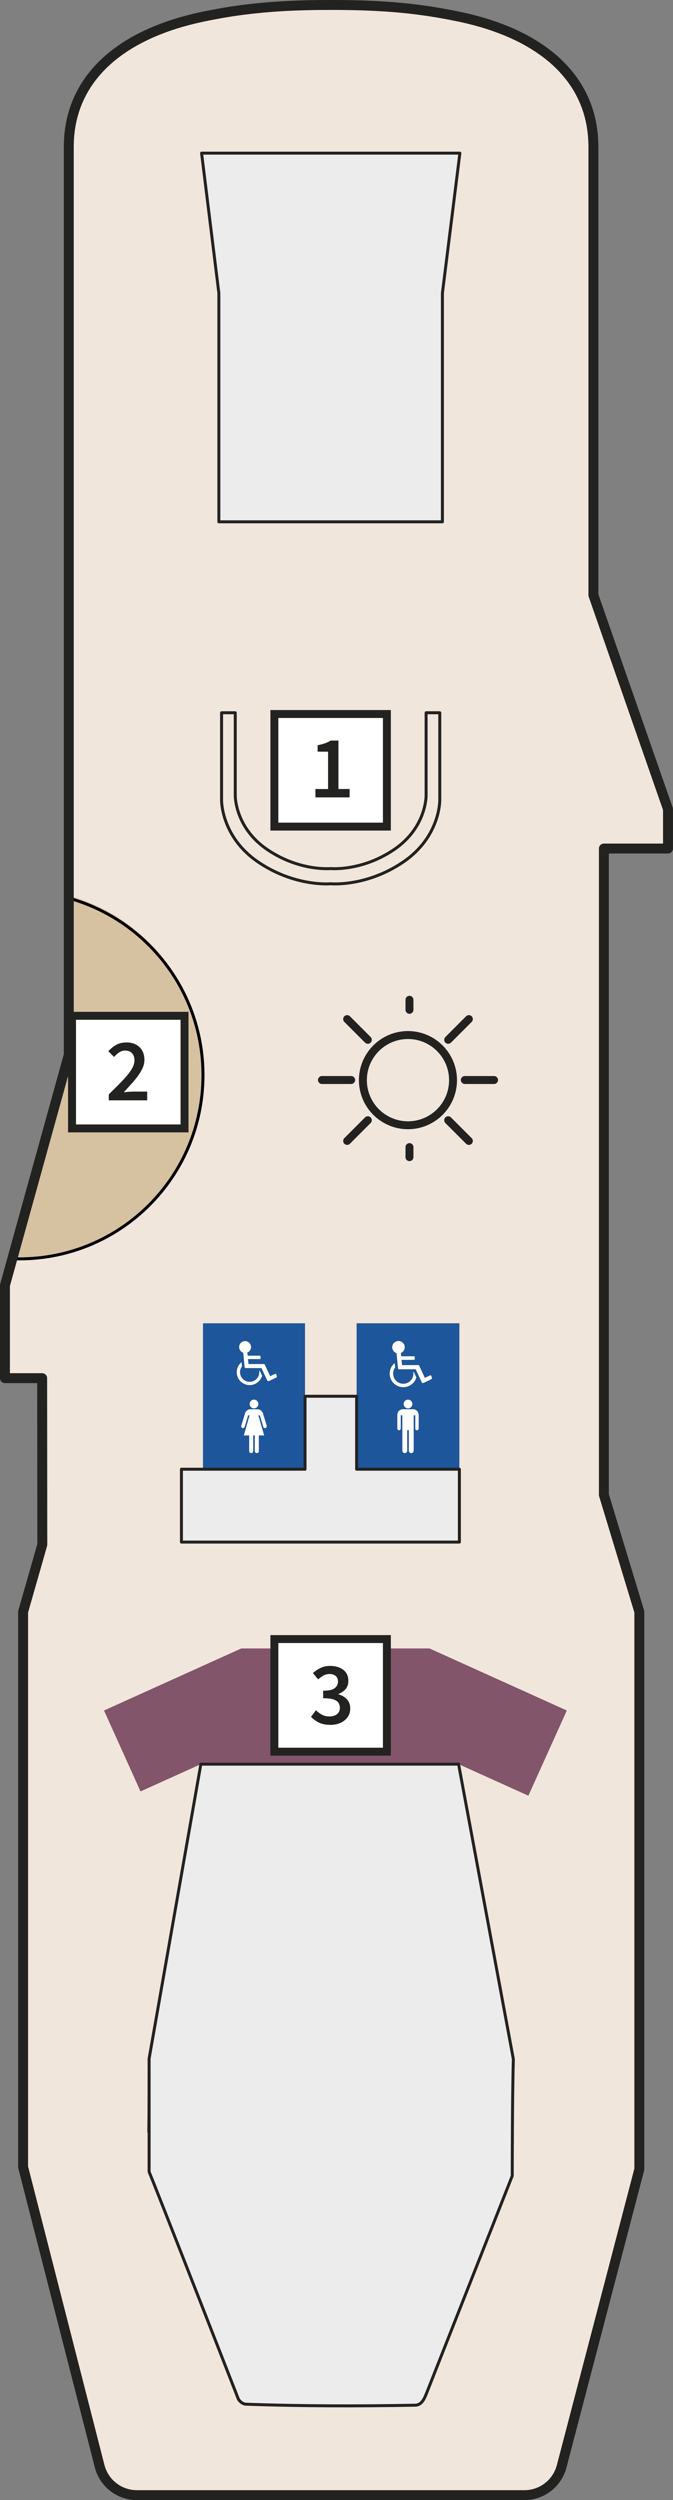
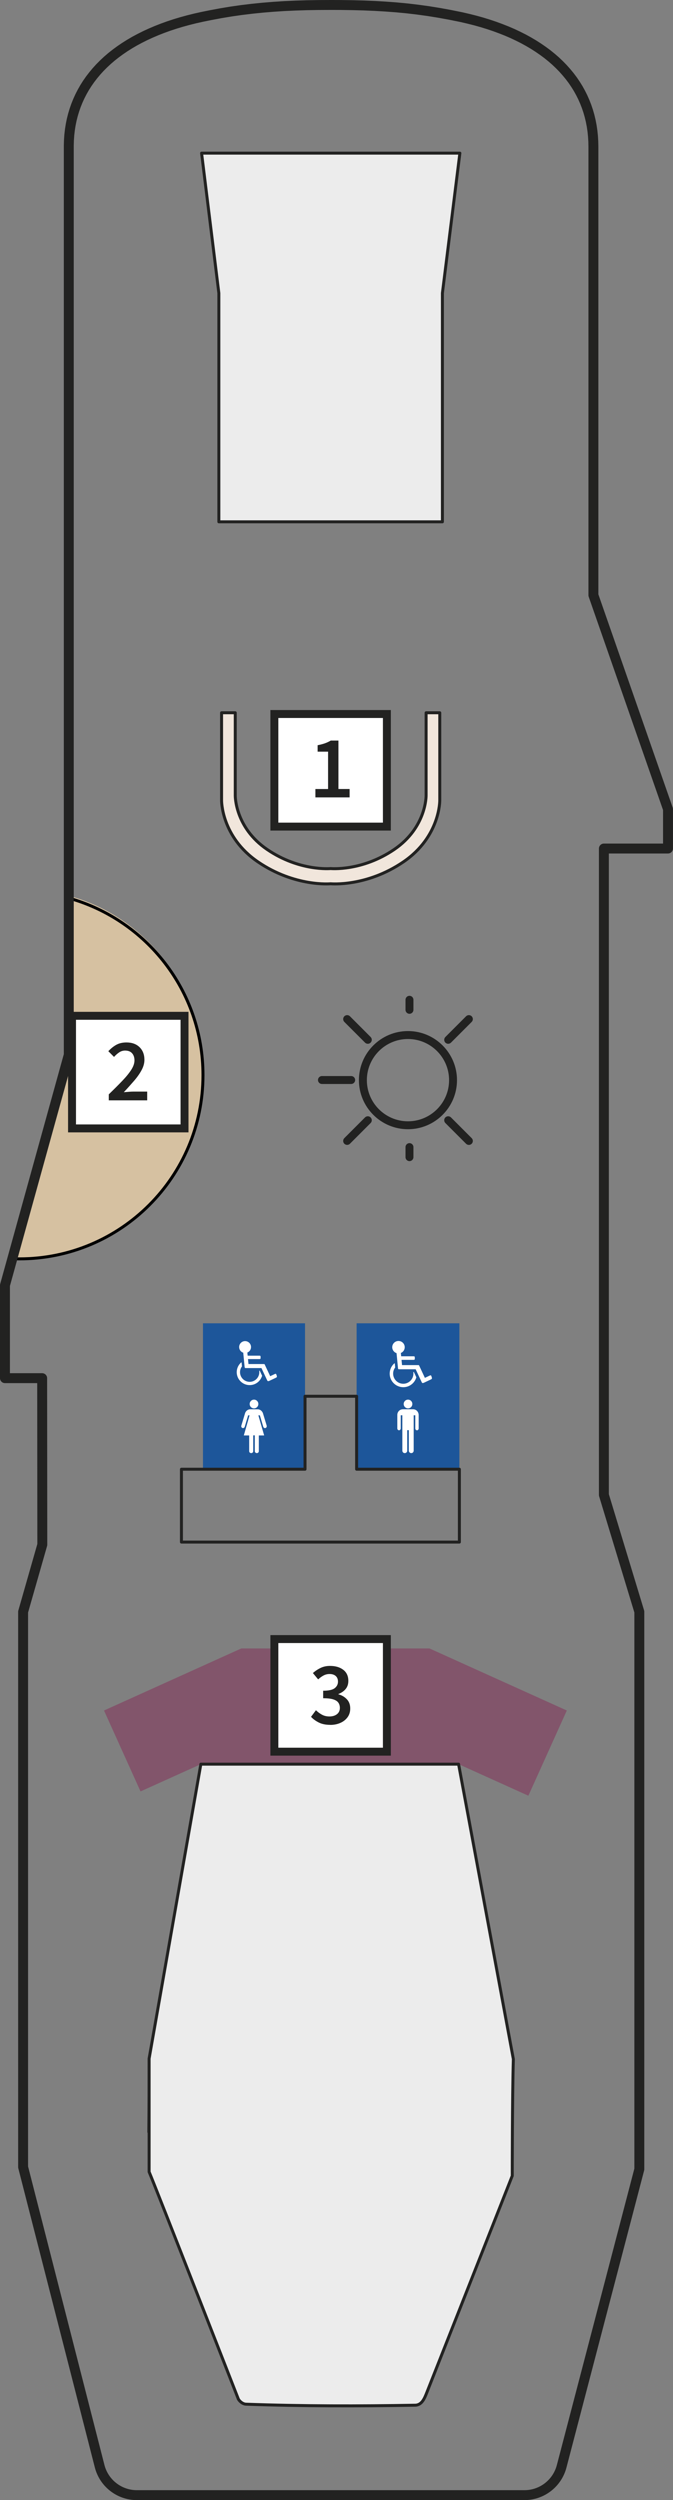
<svg xmlns="http://www.w3.org/2000/svg" id="Ebene_1" data-name="Ebene 1" viewBox="0 0 466.73 1732.38">
  <rect x="0" y="0" width="466.73" height="1732.38" fill="#808080" stroke="none" />
  <defs>
    <style>
      .cls-1, .cls-2, .cls-3, .cls-4 {
        fill: none;
      }

      .cls-5 {
        stroke-miterlimit: 2.75;
        stroke-width: 5.5px;
      }

      .cls-5, .cls-6 {
        fill: #fff;
      }

      .cls-5, .cls-3, .cls-4 {
        stroke: #222221;
      }

      .cls-7 {
        fill: #82556b;
      }

      .cls-2 {
        stroke: #000;
        stroke-miterlimit: 6.88;
      }

      .cls-2, .cls-3 {
        stroke-width: 2.06px;
      }

      .cls-8 {
        isolation: isolate;
      }

      .cls-9 {
        fill: #d6c1a1;
      }

      .cls-3, .cls-4 {
        stroke-linecap: round;
        stroke-linejoin: round;
      }

      .cls-10 {
        fill: #f1e6dc;
      }

      .cls-11 {
        fill: #222221;
      }

      .cls-12 {
        fill: #1d569a;
      }

      .cls-4 {
        stroke-width: 6.88px;
      }

      .cls-13 {
        fill: #ececec;
      }
    </style>
  </defs>
  <g class="cls-8">
    <g id="Flächen">
-       <path class="cls-10" d="M221.07,3.48l-8.23.14-7.95.25-7.73.35-7.55.49-7.41.61-7.31.74-7.26.88-7.25,1.03-7.29,1.21-7.36,1.38-5.55,1.13-4.89,1.09-4.76,1.19-4.64,1.27-4.51,1.36-4.38,1.44-4.26,1.54-4.13,1.62-4,1.7-3.87,1.78-3.74,1.87-3.61,1.93-3.48,2.03-3.35,2.11-3.21,2.18-3.08,2.26-2.95,2.32-2.81,2.42-2.68,2.5-2.54,2.55-2.4,2.64-2.26,2.71-2.13,2.77-1.99,2.85-1.84,2.9-1.71,3.01-1.56,3.04-1.42,3.12-1.28,3.18-1.14,3.26-.99,3.32-.85,3.37-.7,3.45-.55,3.49-.41,3.57-.25,3.61-.1,3.69v630.09L3.43,890.62v64.34h25.79l.1,115.36-13.31,46.53v384.77l53.06,207.24c3.02,11.81,13.67,20.07,25.85,20.07h268.76c12.14,0,22.75-8.19,25.82-19.93l53.88-205.91v-386.27l-24.58-80.98v-447.89h44.47v-27.25l-51.74-148.3V101.61l-.08-3.69-.23-3.65-.37-3.57-.52-3.51-.67-3.45-.81-3.39-.96-3.34-1.1-3.25-1.25-3.2-1.39-3.14-1.53-3.06-1.67-3.01-1.82-2.92-1.95-2.87-2.1-2.79-2.24-2.71-2.37-2.65-2.51-2.57-2.65-2.52-2.79-2.42-2.92-2.36-3.06-2.26-3.19-2.2-3.32-2.13-3.45-2.03-3.58-1.97-3.72-1.87-3.85-1.82-3.98-1.71-4.1-1.62-4.23-1.56-4.36-1.47-4.49-1.38-4.61-1.29-4.73-1.19-4.86-1.13-1.03-.21-7.45-1.5-7.34-1.33-7.27-1.17-7.25-1-7.27-.86-7.33-.7-7.44-.56-7.59-.45-7.78-.33-8.02-.21-8.31-.12-6.38-.02-8.54.04h0ZM318.03,1222.44l37.98,204.35c-.76,26.53-.76,80.89-.76,80.89,0,0-57.04,144.64-59.18,150-1.61,4.05-3.44,8.95-8.26,8.95-39.22.69-77.75.69-116.97-.69-2.06,0-4.13-1.38-5.5-3.44,0,0-56.42-144.5-61.93-157.57v-78.44c0,17.2,0,33.72-.18,50.86l.18-50.86,35.89-204.06h178.74ZM247.32,967.5v50.56h71.26v50.48H125.84v-50.48h85.7v-50.56h35.78ZM163.15,493.89v57.33s-.34,22.09,22.09,37.38c22.43,15.3,44.06,13.25,44.06,13.25h.06s21.63,2.04,44.06-13.25c22.43-15.3,22.09-37.38,22.09-37.38v-57.33h9.48v60.61s.39,25.26-25.26,42.74-50.37,15.15-50.37,15.15h-.07s-24.72,2.33-50.37-15.15c-25.64-17.48-25.26-42.74-25.26-42.74v-60.61h9.48ZM318.93,106.12l-12.12,97v158.47h-155.04v-158.47l-11.98-97h179.14Z" />
      <polygon class="cls-7" points="167.32 1142.26 167.31 1142.27 167.31 1142.26 72.13 1185.25 97.46 1241.33 139.3 1222.44 139.3 1222.44 318.03 1222.44 318.03 1222.44 366.43 1244.3 393.09 1185.25 297.93 1142.28 297.93 1142.26 167.32 1142.26" />
      <path class="cls-9" d="M47.69,729.65L7.2,871.98c2.83.2,5.69.3,8.57.3,69.03,0,124.99-57.27,124.99-127.92,0-59.36-39.51-109.27-93.08-123.7v108.99h0Z" />
    </g>
    <g id="Crew">
      <polygon class="cls-13" points="151.78 203.12 151.78 361.58 306.81 361.58 306.81 203.12 318.93 106.12 139.8 106.12 151.78 203.12" />
-       <rect class="cls-1" x="171.98" y="1152.64" width="112.43" height="44.26" />
      <path class="cls-13" d="M103.22,1477.36c.18-17.14.18-33.65.18-50.86l35.89-204.06h178.74l37.98,204.35c-.76,26.53-.76,80.89-.76,80.89,0,0-57.04,144.64-59.18,150-1.61,4.05-3.44,8.95-8.26,8.95-39.22.69-77.75.69-116.97-.69-2.06,0-4.13-1.38-5.5-3.44,0,0-56.42-144.5-61.93-157.57v-78.44" />
-       <polygon class="cls-13" points="211.54 967.5 211.54 1018.06 125.83 1018.06 125.83 1068.55 318.58 1068.55 318.58 1018.06 247.32 1018.06 247.32 967.5 211.54 967.5" />
      <path class="cls-10" d="M163.15,493.89v57.33s-.34,22.09,22.09,37.38c22.43,15.3,44.06,13.25,44.06,13.25h.06s21.63,2.04,44.06-13.25c22.43-15.3,22.09-37.38,22.09-37.38v-57.33h9.48v60.61s.39,25.26-25.26,42.74-50.37,15.15-50.37,15.15h-.07s-24.72,2.33-50.37-15.15c-25.64-17.48-25.26-42.74-25.26-42.74v-60.61h9.48Z" />
    </g>
    <g id="Toiletten">
      <rect class="cls-12" x="140.77" y="916.95" width="70.76" height="101.11" />
      <rect class="cls-12" x="247.32" y="916.95" width="71.26" height="101.11" />
      <path class="cls-6" d="M282.97,975.89c-1.67,0-3.01-1.36-3.01-3.02s1.35-3.03,3.01-3.03,2.99,1.35,2.99,3.03-1.33,3.02-2.99,3.02ZM279.03,1005.21v-24.53h-1.12v9.03c0,1.82-2.37,1.82-2.37,0v-9.28c0-2.17,1.71-3.91,3.84-3.91h7.1c2.33,0,3.87,1.97,3.87,3.98v9.22c0,1.83-2.34,1.83-2.34,0v-9.03h-1.12v24.53c0,.94-.76,1.69-1.68,1.69s-1.68-.76-1.68-1.69v-14.22h-1.13v14.22c0,.94-.75,1.69-1.69,1.69s-1.68-.76-1.68-1.69h-.01Z" />
      <path class="cls-6" d="M179.17,980.73h0l4.03,13.93h-3.71v10.85c0,1.86-2.77,1.84-2.77,0v-10.91h-1.12v10.9c0,1.87-2.79,1.87-2.79,0v-10.84h-3.72l3.98-13.93h-1l-2.33,7.85c-.55,1.72-2.89,1.02-2.35-.81l2.58-8.55c.28-.97,1.49-2.69,3.62-2.69h5.09c2.1,0,3.32,1.73,3.65,2.69l2.58,8.53c.52,1.83-1.81,2.59-2.37.8l-2.32-7.82h-1.06ZM179.17,980.73h0ZM179.17,980.73h0ZM179.17,980.73h0ZM179.17,980.73h0ZM176.16,975.9c-1.67,0-3.01-1.36-3.01-3.03s1.35-3.03,3.01-3.03,3.01,1.36,3.01,3.03-1.36,3.03-3.01,3.03Z" />
      <path class="cls-6" d="M191.62,952.43c.21.45.42,1.13.41,1.53-.03.33-.24.5-.65.7l-4.36,2.06c-.61.3-.95.36-1.18.31-.19-.05-.36-.19-.52-.51l-4-8.55h-10.96c-.3,0-.43-.06-.54-.21-.1-.13-.17-.4-.19-.79l-.94-9.64c-1.65-.54-2.84-2.08-2.84-3.92,0-2.28,1.84-4.12,4.12-4.12s4.12,1.84,4.12,4.12c0,1.72-1.05,3.19-2.55,3.8l.21,2.18h8.36c.25,0,.36.05.46.17.11.14.17.47.17,1.01s-.06.85-.17,1c-.1.12-.21.17-.46.17h-8.13l.33,3.45h10.64s.09,0,.13,0h.02s.03,0,.06,0h.05s.02,0,.03,0c0,0,.01,0,.02,0,.01,0,.03.01.05.02h.01s.03.01.04.03c0,0,.02.01.02.01,0,0,.01.01.01.01.09.07.16.17.24.34l3.74,8.01,3.2-1.51c.32-.15.48-.19.61-.17.2.03.3.14.43.43M167.38,944.02s-.08.01-.12.04c-1.96,1.71-3.09,4.17-3.09,6.76,0,4.94,4.03,8.96,8.97,8.96,1.97,0,3.85-.63,5.42-1.82,1.52-1.15,2.65-2.79,3.19-4.62.01-.04,0-.08-.01-.12l-1.58-3.36c-.03-.06-.09-.1-.16-.1h-.06s-.1.02-.13.06c-.03.03-.05.09-.04.14.04.3.06.58.06.87,0,3.68-3,6.68-6.68,6.68s-6.69-3-6.69-6.68c0-1.44.45-2.81,1.31-3.96.02-.03.03-.08.03-.12l-.25-2.57c0-.06-.05-.12-.11-.14-.02,0-.04-.01-.06-.01" />
      <path class="cls-6" d="M299.12,953.49c.22.47.44,1.18.43,1.61-.03.35-.25.53-.69.74l-4.59,2.17c-.65.31-1,.38-1.24.33-.2-.06-.39-.21-.55-.54l-4.2-8.99h-11.53c-.31,0-.45-.06-.56-.21-.11-.14-.18-.42-.2-.83l-.98-10.14c-1.73-.56-2.99-2.19-2.99-4.11,0-2.39,1.93-4.33,4.33-4.33s4.33,1.94,4.33,4.33c0,1.81-1.11,3.36-2.68,4l.22,2.29h8.79c.27,0,.39.05.48.18.12.15.18.5.18,1.06s-.07.89-.18,1.05c-.1.13-.22.18-.48.18h-8.55l.35,3.63h11.18s.1,0,.14,0h.03s.03,0,.06,0h.05s.03,0,.03,0,.02,0,.03,0c.02,0,.03.01.05.02h.01s.03.02.05.03c0,0,.02.01.02.01,0,0,.02.01.02.01.09.07.17.18.25.36l3.93,8.42,3.37-1.6c.33-.16.51-.19.63-.18.21.03.31.14.46.46M273.62,944.64s-.09.02-.12.05c-2.06,1.8-3.25,4.39-3.25,7.11,0,5.2,4.23,9.43,9.43,9.43,2.08,0,4.05-.66,5.7-1.92,1.6-1.21,2.78-2.94,3.34-4.85.01-.04,0-.09-.01-.13l-1.65-3.54c-.03-.06-.09-.1-.17-.1h-.07s-.1.02-.14.06c-.03.03-.05.09-.04.14.04.31.06.62.06.92,0,3.87-3.15,7.03-7.03,7.03s-7.03-3.15-7.03-7.03c0-1.51.47-2.96,1.38-4.17.03-.03.04-.08.03-.12l-.26-2.7c0-.07-.05-.12-.12-.15-.02,0-.05-.01-.07-.01" />
    </g>
    <g id="Konturen">
      <path class="cls-3" d="M29.23,954.96H3.44v-64.34l44.26-159.7V100.83l.11-3.69.25-3.61.41-3.57.55-3.49.7-3.45.85-3.37.99-3.32,1.14-3.26,1.28-3.18,1.42-3.12,1.56-3.04,1.71-3.01,1.84-2.9,1.99-2.85,2.13-2.77,2.26-2.71,2.4-2.64,2.54-2.55,2.68-2.5,2.81-2.42,2.95-2.32,3.08-2.26,3.21-2.18,3.35-2.11,3.48-2.03,3.61-1.93,3.74-1.87,3.87-1.78,4-1.7,4.13-1.62,4.26-1.54,4.38-1.44,4.51-1.36,4.64-1.27,4.76-1.19,4.89-1.09,5.55-1.13,7.36-1.38,7.29-1.21,7.25-1.03,7.26-.88,7.31-.74,7.41-.61,7.55-.49,7.73-.35,7.95-.25,8.23-.14,8.54-.04,6.38.02,8.31.12,8.02.21,7.78.33,7.59.45,7.44.56,7.33.7,7.27.86,7.25,1,7.27,1.17,7.34,1.33,7.45,1.5,1.03.21,4.86,1.13,4.73,1.19,4.61,1.29,4.49,1.38,4.36,1.47,4.23,1.56,4.1,1.62,3.98,1.71,3.85,1.82,3.72,1.87,3.58,1.97,3.45,2.03,3.32,2.13,3.19,2.2,3.06,2.26,2.92,2.36,2.79,2.42,2.65,2.52,2.51,2.57,2.37,2.66,2.24,2.71,2.1,2.79,1.95,2.87,1.82,2.92,1.67,3.01,1.53,3.06,1.39,3.14,1.25,3.2,1.1,3.25.96,3.34.81,3.39.67,3.45.52,3.51.37,3.57.23,3.65.08,3.69v310.81l51.74,148.3v27.25h-44.47v447.89l24.58,80.98v386.27l-53.88,205.91c-3.08,11.74-13.68,19.93-25.82,19.93H94.94c-12.19,0-22.83-8.26-25.85-20.07l-53.06-207.24v-384.77l13.31-46.54-.1-115.36h0Z" />
      <path class="cls-2" d="M8.54,872.2c1.63.06,3.27.1,4.91.1,70.32,0,127.32-57,127.32-127.32,0-58.45-39.39-107.71-93.08-122.66" />
      <polygon class="cls-3" points="151.78 203.12 151.78 361.58 306.81 361.58 306.81 203.12 318.93 106.12 139.8 106.12 151.78 203.12" />
      <path class="cls-3" d="M103.22,1477.36c.18-17.14.18-33.65.18-50.86l35.89-204.06h178.74l37.98,204.35c-.76,26.53-.76,80.89-.76,80.89,0,0-57.04,144.64-59.18,150-1.61,4.05-3.44,8.95-8.26,8.95-39.22.69-77.75.69-116.97-.69-2.06,0-4.13-1.38-5.5-3.44,0,0-56.42-144.5-61.93-157.57v-78.44" />
      <polygon class="cls-3" points="211.54 967.5 211.54 1018.06 125.83 1018.06 125.83 1068.55 318.58 1068.55 318.58 1018.06 247.32 1018.06 247.32 967.5 211.54 967.5" />
      <path class="cls-3" d="M163.15,493.89v57.33s-.34,22.09,22.09,37.38c22.43,15.3,44.06,13.25,44.06,13.25h.06s21.63,2.04,44.06-13.25c22.43-15.3,22.09-37.38,22.09-37.38v-57.33h9.48v60.61s.39,25.26-25.26,42.74-50.37,15.15-50.37,15.15h-.07s-24.72,2.33-50.37-15.15c-25.64-17.48-25.26-42.74-25.26-42.74v-60.61h9.48Z" />
    </g>
    <g id="Nummern">
      <g>
        <rect class="cls-5" x="190.28" y="494.76" width="78.02" height="78.02" />
        <path class="cls-11" d="M218.73,552.55v-5.82h8.79v-25.89h-7.25v-4.46c1.94-.37,3.63-.82,5.08-1.33,1.44-.52,2.79-1.15,4.03-1.89h5.33v33.56h7.75v5.82h-23.72Z" />
      </g>
      <g>
        <rect class="cls-5" x="49.95" y="703.88" width="78.02" height="78.02" />
        <path class="cls-11" d="M75.43,762.47v-4.15c3.67-3.55,6.84-6.72,9.5-9.51,2.66-2.79,4.71-5.33,6.16-7.62,1.44-2.29,2.17-4.43,2.17-6.41s-.56-3.72-1.67-4.95c-1.11-1.24-2.72-1.86-4.83-1.86-1.53,0-2.92.43-4.18,1.3-1.26.87-2.43,1.9-3.5,3.1l-3.96-3.96c1.82-1.94,3.7-3.44,5.64-4.49,1.94-1.05,4.25-1.58,6.94-1.58,3.8,0,6.82,1.09,9.08,3.28,2.25,2.19,3.38,5.12,3.38,8.79,0,2.31-.65,4.68-1.95,7.09-1.3,2.42-3.03,4.89-5.2,7.4s-4.55,5.16-7.15,7.93c1.03-.08,2.15-.17,3.34-.28,1.2-.1,2.27-.16,3.22-.16h9.66v6.07h-26.64Z" />
      </g>
      <g>
        <rect class="cls-5" x="190.28" y="1135.76" width="78.02" height="78.02" />
        <path class="cls-11" d="M229.08,1195.2c-3.18,0-5.86-.54-8.02-1.64-2.17-1.09-3.96-2.4-5.36-3.93l3.41-4.58c1.2,1.2,2.56,2.22,4.09,3.06,1.53.85,3.28,1.27,5.26,1.27,2.15,0,3.89-.53,5.23-1.58,1.34-1.05,2.01-2.51,2.01-4.37,0-1.36-.34-2.55-1.03-3.56-.68-1.01-1.86-1.78-3.53-2.32-1.67-.54-4.02-.8-7.03-.8v-5.2c3.88,0,6.56-.6,8.05-1.8,1.49-1.2,2.23-2.7,2.23-4.52,0-1.65-.52-2.94-1.55-3.87-1.03-.93-2.46-1.39-4.27-1.39-1.53,0-2.93.34-4.21,1.03s-2.52,1.58-3.72,2.7l-3.65-4.4c1.69-1.49,3.5-2.68,5.42-3.59,1.92-.91,4.05-1.36,6.41-1.36,3.8,0,6.87.89,9.23,2.69,2.35,1.8,3.53,4.36,3.53,7.71,0,2.19-.61,4.04-1.82,5.55-1.22,1.51-2.9,2.68-5.04,3.5v.25c2.31.62,4.25,1.75,5.82,3.41,1.57,1.65,2.35,3.78,2.35,6.38,0,2.39-.63,4.44-1.89,6.13s-2.93,2.99-5.02,3.9c-2.08.91-4.39,1.36-6.9,1.36h0Z" />
      </g>
    </g>
    <g id="Außenkontur">
      <path class="cls-4" d="M29.23,954.96H3.44v-64.34l44.26-159.7V100.83l.11-3.69.25-3.61.41-3.57.55-3.49.7-3.45.85-3.37.99-3.32,1.14-3.26,1.28-3.18,1.42-3.12,1.56-3.04,1.71-3.01,1.84-2.9,1.99-2.85,2.13-2.77,2.26-2.71,2.4-2.64,2.54-2.55,2.68-2.5,2.81-2.42,2.95-2.32,3.08-2.26,3.21-2.18,3.35-2.11,3.48-2.03,3.61-1.93,3.74-1.87,3.87-1.78,4-1.7,4.13-1.62,4.26-1.54,4.38-1.44,4.51-1.36,4.64-1.27,4.76-1.19,4.89-1.09,5.55-1.13,7.36-1.38,7.29-1.21,7.25-1.03,7.26-.88,7.31-.74,7.41-.61,7.55-.49,7.73-.35,7.95-.25,8.23-.14,8.54-.04,6.38.02,8.31.12,8.02.21,7.78.33,7.59.45,7.44.56,7.33.7,7.27.86,7.25,1,7.27,1.17,7.34,1.33,7.45,1.5,1.03.21,4.86,1.13,4.73,1.19,4.61,1.29,4.49,1.38,4.36,1.47,4.23,1.56,4.1,1.62,3.98,1.71,3.85,1.82,3.72,1.87,3.58,1.97,3.45,2.03,3.32,2.13,3.19,2.2,3.06,2.26,2.92,2.36,2.79,2.42,2.65,2.52,2.51,2.57,2.37,2.66,2.24,2.71,2.1,2.79,1.95,2.87,1.82,2.92,1.67,3.01,1.53,3.06,1.39,3.14,1.25,3.2,1.1,3.25.96,3.34.81,3.39.67,3.45.52,3.51.37,3.57.23,3.65.08,3.69v310.81l51.74,148.3v27.25h-44.47v447.89l24.58,80.98v386.27l-53.88,205.91c-3.08,11.74-13.68,19.93-25.82,19.93H94.94c-12.19,0-22.83-8.26-25.85-20.07l-53.06-207.24v-384.77l13.31-46.54-.1-115.36h0Z" />
    </g>
    <g id="Icon">
      <g>
-         <path class="cls-11" d="M319.6,748.37c0,1.52,1.23,2.75,2.75,2.75h20.28c1.52,0,2.75-1.23,2.75-2.75s-1.23-2.75-2.75-2.75h-20.28c-1.52,0-2.75,1.23-2.75,2.75Z" />
        <path class="cls-11" d="M308.87,778.19l14.35,14.35c1.07,1.07,2.82,1.07,3.89,0,.52-.52.81-1.21.81-1.95s-.29-1.42-.81-1.95l-14.35-14.35c-1.07-1.07-2.82-1.07-3.89,0-1.07,1.07-1.07,2.82,0,3.89Z" />
        <path class="cls-11" d="M257.03,778.19c.52-.52.81-1.21.81-1.95s-.29-1.42-.81-1.95c-1.07-1.07-2.82-1.07-3.89,0l-14.34,14.35c-1.07,1.07-1.07,2.82,0,3.89,1.07,1.07,2.82,1.07,3.89,0l14.34-14.35Z" />
        <path class="cls-11" d="M283.97,792.11c-1.52,0-2.75,1.23-2.75,2.75v6.97c0,1.52,1.23,2.75,2.75,2.75s2.75-1.23,2.75-2.75v-6.97c0-1.52-1.23-2.75-2.75-2.75Z" />
        <path class="cls-11" d="M246.3,748.37c0-1.52-1.23-2.75-2.75-2.75h-20.28c-1.52,0-2.75,1.23-2.75,2.75s1.23,2.75,2.75,2.75h20.28c1.52,0,2.75-1.23,2.75-2.75Z" />
        <path class="cls-11" d="M248.91,748.46c0,18.75,15.25,34.01,34.01,34.01s34.01-15.25,34.01-34.01-15.25-34.01-34.01-34.01-34.01,15.25-34.01,34.01ZM282.93,719.96c15.72,0,28.51,12.78,28.51,28.51s-12.78,28.51-28.51,28.51-28.51-12.78-28.51-28.51,12.78-28.51,28.51-28.51Z" />
        <path class="cls-11" d="M238.8,708.11l14.34,14.35c1.07,1.07,2.82,1.07,3.89,0,.52-.52.81-1.21.81-1.95s-.29-1.42-.81-1.95l-14.34-14.35c-1.07-1.07-2.82-1.07-3.89,0-1.07,1.07-1.07,2.82,0,3.89Z" />
        <path class="cls-11" d="M281.22,692.77v6.97c0,1.52,1.23,2.75,2.75,2.75s2.75-1.23,2.75-2.75v-6.97c0-1.52-1.23-2.75-2.75-2.75s-2.75,1.23-2.75,2.75Z" />
        <path class="cls-11" d="M308.87,718.57c-1.07,1.07-1.07,2.82,0,3.89,1.07,1.07,2.82,1.07,3.89,0l14.35-14.35c.52-.52.81-1.21.81-1.95s-.29-1.42-.81-1.95c-1.07-1.07-2.82-1.07-3.89,0l-14.35,14.35Z" />
      </g>
    </g>
  </g>
</svg>